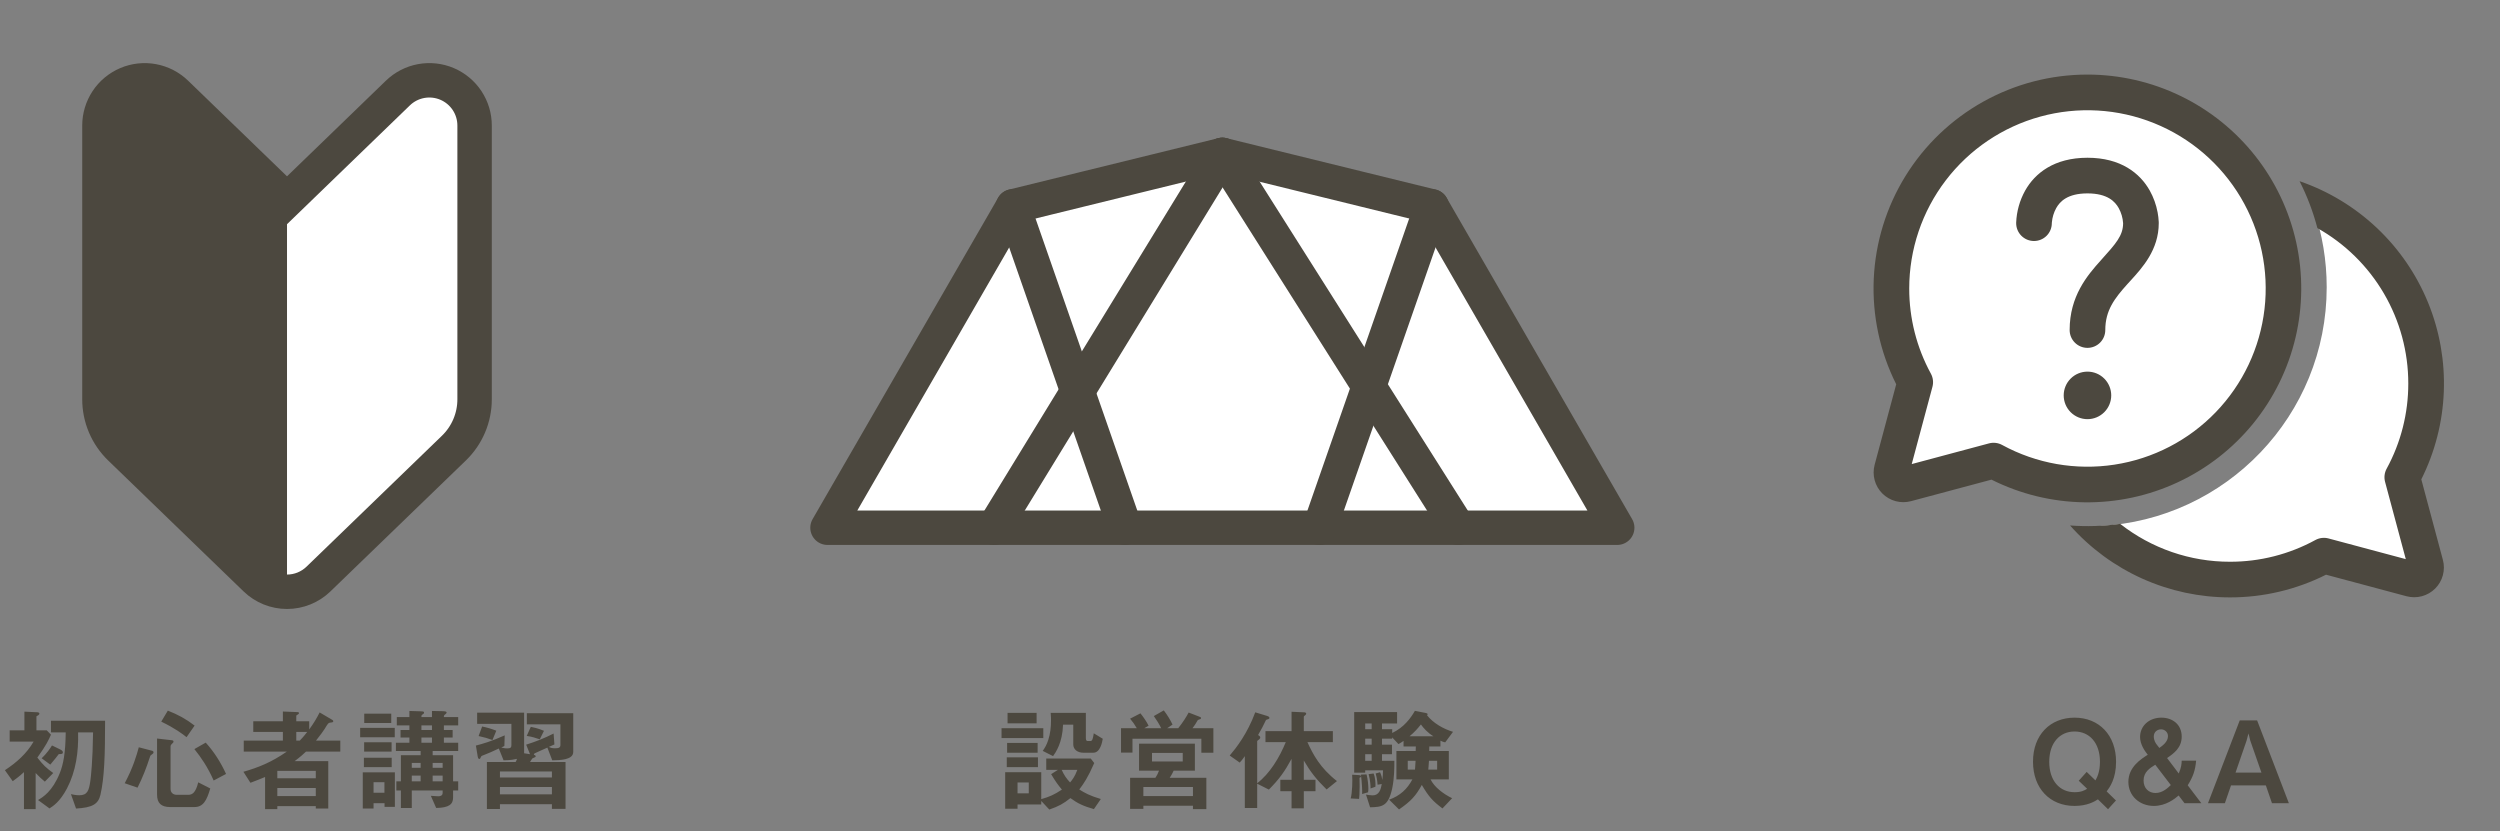
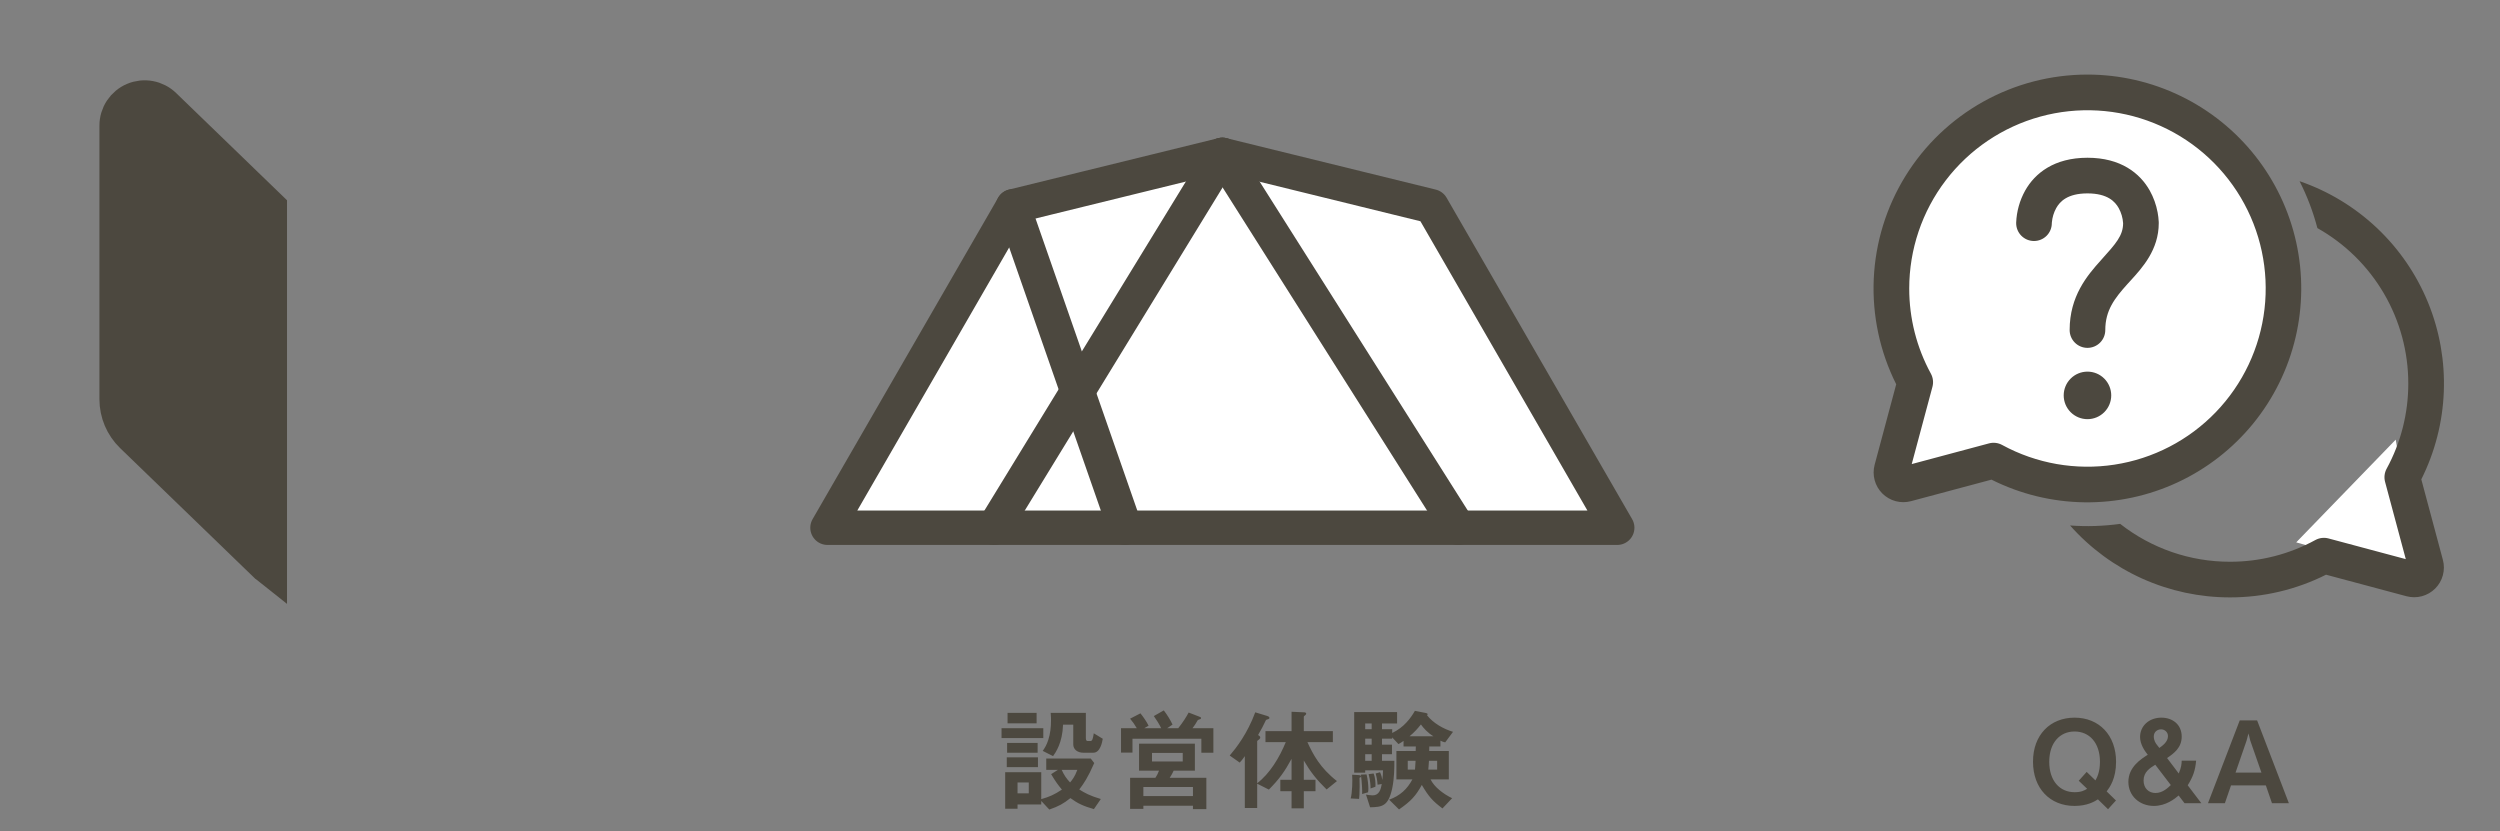
<svg xmlns="http://www.w3.org/2000/svg" width="779" height="259" viewBox="0 0 779 259" fill="none">
  <rect x="0" y="0" width="779" height="259" fill="#808080" stroke="none" />
  <path d="M343.017 248.971L340.861 252.117C337.643 251.198 335.84 250.385 333.542 248.688C331.315 250.456 329.971 251.198 326.966 252.259L324.456 249.572V250.668H317.066V252.011H313.213V240.627H324.456V249.006C327.001 248.299 328.557 247.592 330.89 246.036C329.83 244.763 328.946 243.632 327.532 241.228L329.653 239.884H326.011V236.349H339.871L340.967 237.763C338.952 242.359 337.679 244.198 336.3 246.001C338.103 247.132 339.588 247.945 343.017 248.971ZM320.567 247.203V243.809H317.066V247.203H320.567ZM335.699 239.884H330.82C331.562 241.511 332.269 242.571 333.436 243.809C334.002 243.137 334.886 242.112 335.699 239.884ZM343.619 230.197C343.442 231.257 342.841 234.546 340.684 234.546H337.573C335.77 234.546 334.426 233.556 334.426 231.929V225.813H331.244C331.067 231.47 328.946 234.475 328.133 235.606L324.915 233.98C325.552 233.061 326.117 232.177 326.648 230.55C327.284 228.606 327.496 226.52 327.496 224.469C327.496 223.762 327.496 223.515 327.39 222.136H338.351V230.02C338.351 230.798 338.669 230.904 338.952 230.904H339.765C340.401 230.904 340.543 230.161 340.825 228.5L343.619 230.197ZM323.006 225.388H313.955V222.136H323.006V225.388ZM323.43 239.036H313.708V235.995H323.43V239.036ZM325.092 229.985H312.081V226.909H325.092V229.985ZM323.324 234.546H313.814V231.505H323.324V234.546ZM375.898 252.117H371.726V251.057H356.276V252.047H352.139V242.359H360.024C360.448 241.723 360.801 241.086 361.155 240.132H354.932V231.717H372.327V240.132H365.716C365.539 240.521 365.044 241.546 364.478 242.359H375.898V252.117ZM378.09 234.546H374.343V230.197H352.882V234.51H349.311V226.909H354.225C353.624 225.848 352.846 224.752 352.139 223.939L355.357 222.277C356.064 223.126 357.301 224.858 357.902 226.131L356.559 226.909H361.827C361.261 225.707 360.306 224.186 359.529 223.126L362.64 221.358C363.665 222.666 364.797 224.54 365.362 225.777L363.701 226.909H367.13C368.544 225.176 369.64 223.409 370.383 222.03L373.6 223.267C374.095 223.444 374.237 223.515 374.237 223.762C374.237 223.868 374.166 224.01 374.06 224.045C373.954 224.116 373.353 224.292 373.247 224.363C372.61 225.494 372.151 226.166 371.585 226.909H378.09V234.546ZM368.544 237.268V234.616H358.963V237.268H368.544ZM371.726 248.051V245.223H356.276V248.051H371.726ZM416.593 243.384L413.375 246.001C410.123 242.819 408.355 240.521 406.269 236.985V242.996H409.91V246.531H406.269V251.87H402.45V246.531H398.95V242.996H402.45V236.455C400.258 240.485 398.632 242.748 395.379 246.036L391.738 244.198V251.764H387.884V235.606C387.212 236.632 386.611 237.268 386.293 237.621L383.181 235.429C385.338 232.884 388.662 228.606 391.137 221.959L394.743 223.055C395.308 223.232 395.556 223.409 395.556 223.691C395.556 223.939 395.344 224.01 395.273 224.045C394.566 224.257 394.495 224.292 394.389 224.54C393.505 226.378 393.187 227.015 392.02 229.03C392.374 229.242 392.692 229.454 392.692 229.808C392.692 230.055 392.515 230.232 392.374 230.374C391.844 230.762 391.738 230.833 391.738 231.01V244.056C395.662 241.051 398.632 236.137 400.647 231.257H394.319V227.828H402.45V221.782L406.339 221.959C406.516 221.959 407.011 221.994 407.011 222.383C407.011 222.489 406.94 222.666 406.764 222.807C406.339 223.126 406.269 223.196 406.269 223.409V227.828H415.32V231.257H407.4C409.097 235.005 411.36 239.319 416.593 243.384ZM452.761 228.04L450.322 231.328C449.756 231.222 449.297 231.01 448.837 230.798V232.601H445.372C445.372 232.99 445.372 233.52 445.337 234.015H451.453V242.854H445.761C446.928 245.258 449.721 247.38 452.479 248.723L449.473 251.905C446.362 249.572 445.16 248.193 443.039 244.587C441.165 247.981 439.68 249.642 435.932 252.223L432.856 249.183C436.286 247.945 438.478 245.895 440.104 242.854H435.119V234.015H441.129C441.165 233.732 441.165 232.884 441.165 232.601H437.346V230.869C436.816 231.222 436.427 231.505 435.755 231.859L433.811 229.773V230.161H430.629V232.035H433.74V235.005H430.629V237.056H434.483C434.483 239.071 434.483 242.501 433.811 245.647C432.609 251.233 430.664 251.481 426.916 251.552L425.644 247.592C426.033 247.662 426.987 247.839 427.73 247.839C429.745 247.839 430.275 245.965 430.558 244.304L429.25 244.516C429.179 243.349 428.967 242.112 428.649 241.016L430.028 240.627C430.487 241.652 430.664 242.536 430.735 243.031C430.876 241.758 430.912 241.334 430.947 240.026H425.396V240.768H421.967V221.888H435.331V225.424H430.629V227.227H433.811V228.394C437.452 226.661 439.538 223.833 440.882 221.499L444.135 222.136C444.559 222.206 444.842 222.312 444.842 222.56C444.842 222.701 444.736 222.843 444.665 222.878C446.61 225.353 449.756 227.121 452.761 228.04ZM427.411 232.035V230.161H425.396V232.035H427.411ZM427.411 227.227V225.424H425.396V227.227H427.411ZM427.411 237.056V235.005H425.396V237.056H427.411ZM423.275 241.511C423.734 241.546 424.088 241.617 424.088 241.9C424.088 242.147 423.876 242.253 423.628 242.359C423.628 242.713 423.664 243.986 423.664 245.046C423.628 247.521 423.593 248.264 423.487 248.935L420.871 248.794C421.366 247.061 421.472 243.172 421.33 241.405L423.275 241.511ZM447.812 239.814V237.056H445.266C445.195 238.399 445.089 239.389 445.054 239.814H447.812ZM441.094 237.056H438.655V239.814H440.917C440.988 239.177 441.023 238.399 441.094 237.056ZM426.386 245.824C426.386 246.178 426.351 246.602 426.28 246.885L424.442 247.415C424.512 246.46 424.371 243.632 424.053 241.369L425.82 241.298C426.245 242.925 426.386 244.869 426.386 245.824ZM446.645 229.419C444.842 228.323 443.569 226.873 442.756 225.742C441.624 227.156 440.776 228.111 439.22 229.419H446.645ZM428.578 245.152L427.058 245.683V245.294C427.058 245.082 427.023 243.243 426.457 241.228L428.012 241.016C428.543 242.218 428.684 244.233 428.578 245.152Z" fill="#4C483F" />
-   <path d="M32.745 224.575C32.745 235.288 32.533 242.288 31.296 247.662C30.624 250.526 28.856 251.658 23.694 251.941L22.103 247.45C22.704 247.592 23.659 247.804 24.72 247.804C27.23 247.804 27.725 246.319 28.149 243.349C28.326 242.112 28.892 237.162 28.998 228.217H24.331C24.508 234.263 23.659 240.344 20.866 245.683C18.639 249.89 16.552 251.163 15.421 251.905L11.85 249.289C13.3 248.44 16.34 246.637 18.639 240.874C19.699 238.223 20.406 234.793 20.477 228.217H15.881V224.575H32.745ZM19.593 234.404C19.593 234.97 19.169 234.97 18.32 234.97C17.719 235.748 17.118 236.561 15.669 238.258L12.982 236.278C14.573 234.793 15.704 233.096 16.199 232.283L18.745 233.52C19.275 233.768 19.593 234.086 19.593 234.404ZM16.588 240.874L13.972 243.561C13.052 242.783 12.239 242.076 11.108 240.874V252.117H7.466V240.591C6.9 241.122 6.017 241.935 3.966 243.42L1.526 239.99C5.097 237.657 8.35 234.793 10.471 231.081H3.011V227.58H7.608V221.747L11.249 221.924C11.497 221.924 12.274 221.888 12.274 222.383C12.274 222.737 11.709 223.02 11.355 223.196V227.58H14.573L15.881 228.924C15.174 230.55 14.361 232.283 11.638 236.066C13.477 238.435 14.431 239.319 16.588 240.874ZM60.641 226.096L58.131 229.702C56.929 228.747 54.701 227.015 50.246 224.858L52.297 221.429C55.444 222.666 57.989 224.045 60.641 226.096ZM70.434 241.157L66.581 243.208C64.672 238.93 62.692 236.066 60.57 233.414L64.106 231.399C66.722 234.298 68.808 237.586 70.434 241.157ZM65.52 245.683C64.424 249.43 63.328 251.481 60.57 251.481H53.04C50.211 251.481 48.938 250.243 48.938 247.592V230.126L53.535 230.656C53.817 230.692 54.065 230.762 54.065 231.081C54.065 231.293 53.923 231.47 53.641 231.717C53.252 232.071 53.146 232.318 53.146 232.601V245.824C53.146 246.991 53.959 247.662 55.055 247.662H58.661C59.898 247.662 60.959 247.061 61.772 243.773L65.52 245.683ZM47.842 234.439C47.842 234.616 47.736 234.793 47.524 234.934C46.958 235.323 46.888 235.359 46.746 235.783C45.509 239.566 44.483 242.147 42.857 245.435L38.862 244.056C41.478 239.142 42.574 235.359 43.246 232.848L47.418 233.944C47.666 234.015 47.842 234.192 47.842 234.439ZM106.038 234.192H95.36C94.653 234.864 93.699 235.748 91.825 237.162H102.29V251.941H98.401V251.198H86.415V252.117H82.597V242.112C81.006 242.783 80.087 243.137 78.036 243.915L75.844 240.485C80.44 239.177 84.541 237.551 89.385 234.192H75.95V230.762H88.148V228.075H78.92V224.752H88.148V221.711L92.673 221.888C92.991 221.888 93.168 222.03 93.168 222.171C93.168 222.419 92.956 222.525 92.815 222.631C92.603 222.737 92.32 222.878 92.32 223.09V224.752H96.35V227.298C97.835 225.247 98.684 223.797 99.603 221.994L103.563 224.328C103.669 224.398 103.846 224.54 103.846 224.752C103.846 225.035 103.563 225.106 102.856 225.176C102.361 225.247 102.255 225.282 101.123 227.192C100.876 227.58 99.603 229.384 98.472 230.762H106.038V234.192ZM98.401 242.501V240.202H86.415V242.501H98.401ZM98.401 248.051V245.541H86.415V248.051H98.401ZM95.714 228.075H92.32V230.762H93.416C94.653 229.49 95.254 228.677 95.714 228.075ZM142.772 246.319H141.181V248.511C141.181 250.632 139.908 251.693 135.913 251.764L134.251 247.981C135.029 248.051 136.267 248.122 136.585 248.122C137.151 248.122 137.928 247.945 137.928 247.061V246.319H128.312V251.764H124.918V246.319H123.503V243.455H124.918V235.323H131.069V234.015H123.362V231.434H127.569V229.808H124.812V227.474H127.569V226.025H123.645V223.444H127.569V221.535L130.999 221.641C131.989 221.676 132.13 221.747 132.13 222.065C132.13 222.312 131.989 222.419 131.706 222.595C131.317 222.878 131.317 222.878 131.317 223.444H134.605V221.535L137.999 221.605C138.954 221.641 139.166 221.782 139.166 222.03C139.166 222.206 139.06 222.348 138.812 222.525C138.353 222.878 138.317 222.949 138.317 223.444H142.772V226.025H138.317V227.474H141.04V229.808H138.317V231.434H142.772V234.015H134.817V235.323H141.181V243.455H142.772V246.319ZM137.928 239.248V237.728H134.817V239.248H137.928ZM137.928 243.455V241.687H134.817V243.455H137.928ZM131.069 239.248V237.728H128.312V239.248H131.069ZM131.069 243.455V241.687H128.312V243.455H131.069ZM134.605 227.474V226.025H131.317V227.474H134.605ZM134.605 231.434V229.808H131.317V231.434H134.605ZM122.018 234.192H113.462V231.293H122.018V234.192ZM122.054 239.036H113.392V236.101H122.054V239.036ZM123.044 251.41H119.826V250.279H116.397V251.941H113.038V240.662H123.044V251.41ZM119.791 247.026V243.738H116.397V247.026H119.791ZM121.912 225.282H113.498V222.383H121.912V225.282ZM123.008 229.737H112.225V226.803H123.008V229.737ZM178.623 234.298C178.623 236.844 174.38 236.879 172.082 236.914L170.562 232.955C169.961 233.237 166.708 234.652 166.567 234.758C166.425 234.864 166.39 235.005 166.354 235.182C166.496 235.253 166.92 235.359 166.92 235.642C166.92 235.889 166.814 235.924 165.966 236.278C165.789 236.349 165.294 237.268 165.152 237.445H176.219V252.047H171.976V250.597H155.783V252.082H151.717V237.445H160.662C160.804 237.197 161.016 236.844 161.086 236.455C160.415 236.596 159.213 236.914 156.914 236.914L155.43 233.237C153.556 234.157 152.071 234.758 150.197 235.5C150.02 235.571 149.949 235.642 149.843 235.889C149.667 236.313 149.596 236.49 149.348 236.49C148.959 236.49 148.889 235.854 148.853 235.712L148.288 232.318C150.338 231.788 153.131 231.01 157.268 229.136L157.162 232.46C156.667 232.672 156.632 232.707 156.207 232.919C156.667 233.025 157.197 233.202 158.081 233.202C159.177 233.202 159.354 232.848 159.354 232.106V225.565H148.677V222.065H163.314V234.722L165.152 235.005L163.95 232.035C166.885 231.116 169.749 229.985 172.506 228.57L172.754 231.965L171.021 232.742C171.622 233.025 172.047 233.167 172.966 233.167C174.168 233.167 174.628 232.919 174.628 232.106V225.707H164.162V222.242H178.623V234.298ZM171.976 242.253V240.379H155.783V242.253H171.976ZM171.976 247.521V245.223H155.783V247.521H171.976ZM169.501 227.722L168.193 230.374C166.849 229.914 165.789 229.56 164.127 229.313L165.4 226.484C166.142 226.626 167.663 226.944 169.501 227.722ZM154.652 227.687L153.45 230.586C152.106 230.091 150.798 229.702 149.136 229.348L150.232 226.378C151.929 226.732 153.096 227.086 154.652 227.687Z" fill="#4C483F" />
  <path d="M659.368 237.374C659.368 242.642 657.388 245.329 656.433 246.602L659.332 249.43L656.858 252.153L653.711 249.077C652.615 249.784 650.352 251.127 646.428 251.127C638.791 251.127 633.487 245.683 633.487 237.374C633.452 229.03 638.826 223.621 646.428 223.621C654.064 223.621 659.368 229.065 659.368 237.374ZM654.347 237.374C654.347 231.505 651.095 227.934 646.428 227.934C641.867 227.934 638.543 231.434 638.543 237.374C638.543 243.314 641.831 246.849 646.428 246.849C648.514 246.849 649.468 246.319 650.352 245.789L647.736 243.278L650.211 240.521L652.933 243.172C653.393 242.359 654.347 240.627 654.347 237.374ZM685.935 250.279H680.702L678.864 247.875C677.697 248.865 674.94 251.127 671.156 251.127C666.702 251.127 663.201 248.016 663.201 243.632C663.201 239 667.126 236.525 669.247 235.182L668.894 234.722C668.505 234.227 666.843 232.035 666.843 229.666C666.843 226.166 669.672 223.621 673.49 223.621C676.99 223.621 679.819 225.777 679.819 229.525C679.819 232.99 677.379 234.758 675.258 236.207L678.899 241.016C679.713 239.106 679.783 238.01 679.819 237.02H684.309C684.061 239.92 683.425 241.935 681.692 244.693L685.935 250.279ZM675.541 229.384C675.541 228.146 674.551 227.262 673.384 227.262C672.252 227.262 671.121 228.04 671.121 229.49C671.121 230.798 671.793 231.682 672.005 231.965L672.854 233.061C673.843 232.353 675.541 231.151 675.541 229.384ZM676.424 244.622L671.581 238.293C669.848 239.354 667.939 240.591 667.939 243.208C667.939 245.683 669.601 247.097 671.651 247.097C673.914 247.097 675.576 245.435 676.424 244.622ZM713.214 250.279H707.946L706.037 244.728H695.183L693.274 250.279H688.006L697.905 224.469H703.315L713.214 250.279ZM704.658 240.733L701.194 230.798L700.628 228.535L700.027 230.798L696.597 240.733H704.658Z" fill="#4C483F" />
  <path d="M591.5 148.5L601 113.5L628 140L591.5 148.5Z" fill="white" />
  <circle cx="650" cy="89" r="58" fill="white" />
-   <path fill-rule="evenodd" clip-rule="evenodd" d="M654.21 163.909C693.632 161.976 725 129.401 725 89.5C725 81.071 723.6 72.969 721.02 65.414C740.585 75.299 754 95.583 754 119C754 152.137 727.137 179 694 179C678.734 179 664.8 173.299 654.21 163.909Z" fill="white" />
  <path d="M754 180L715.5 169L746.5 137L754 180Z" fill="white" />
  <path d="M594.916 89.882C594.918 77.715 598.915 65.885 606.294 56.21C613.672 46.535 624.024 39.551 635.757 36.332C647.491 33.112 659.957 33.835 671.24 38.389C682.523 42.942 691.998 51.075 698.21 61.538C704.421 72 707.025 84.213 705.621 96.299C704.216 108.385 698.882 119.676 690.438 128.435C681.993 137.195 670.905 142.939 658.879 144.785C646.852 146.631 634.553 144.476 623.87 138.652C622.614 137.966 621.142 137.79 619.76 138.163L595.694 144.605L602.151 120.524C602.519 119.147 602.344 117.681 601.662 116.429C597.221 108.287 594.901 99.157 594.916 89.882ZM650.454 23.237C639.088 23.235 627.91 26.14 617.983 31.675C608.056 37.211 599.709 45.194 593.737 54.864C587.765 64.535 584.365 75.572 583.861 86.927C583.358 98.282 585.766 109.578 590.858 119.739L584.134 144.835C583.716 146.403 583.717 148.054 584.138 149.622C584.559 151.189 585.385 152.619 586.533 153.767C587.68 154.914 589.11 155.74 590.677 156.161C592.245 156.582 593.896 156.583 595.464 156.165L620.545 149.456C629.534 153.964 639.426 156.379 649.481 156.521C659.536 156.663 669.493 154.527 678.605 150.275C687.718 146.022 695.75 139.763 702.1 131.965C708.449 124.167 712.952 115.034 715.271 105.249C717.59 95.464 717.664 85.281 715.488 75.463C713.313 65.646 708.943 56.447 702.708 48.558C696.473 40.669 688.533 34.292 679.484 29.907C670.434 25.522 660.51 23.242 650.454 23.237ZM694.884 186.148C685.461 186.159 676.144 184.167 667.55 180.304C658.955 176.44 651.28 170.795 645.033 163.74C650.242 164.119 655.477 163.951 660.651 163.237C670.414 170.902 682.472 175.059 694.884 175.04C704.174 175.054 713.317 172.727 721.468 168.272C722.724 167.586 724.196 167.411 725.578 167.783L749.644 174.226L743.187 150.144C742.819 148.767 742.994 147.301 743.676 146.049C748.116 137.906 750.435 128.777 750.422 119.502C750.426 109.642 747.805 99.959 742.827 91.447C737.849 82.936 730.694 75.904 722.098 71.073C720.771 66.017 718.91 61.117 716.544 56.456C725.531 59.546 733.754 64.522 740.661 71.049C747.568 77.577 753 85.506 756.592 94.304C760.185 103.103 761.855 112.567 761.491 122.064C761.126 131.561 758.736 140.87 754.48 149.367L761.204 174.455C761.623 176.024 761.622 177.676 761.2 179.244C760.779 180.813 759.953 182.243 758.804 183.391C757.655 184.539 756.225 185.365 754.656 185.785C753.087 186.205 751.435 186.205 749.867 185.785L724.793 179.076C715.514 183.74 705.27 186.162 694.884 186.148ZM657.859 123.205C657.859 125.169 657.079 127.052 655.69 128.441C654.301 129.83 652.418 130.61 650.454 130.61C648.49 130.61 646.606 129.83 645.218 128.441C643.829 127.052 643.049 125.169 643.049 123.205C643.049 121.241 643.829 119.357 645.218 117.969C646.606 116.58 648.49 115.8 650.454 115.8C652.418 115.8 654.301 116.58 655.69 117.969C657.079 119.357 657.859 121.241 657.859 123.205ZM639.346 69.57V69.563L639.361 69.326C639.492 67.751 639.954 66.222 640.716 64.838C641.842 62.839 644.182 60.262 650.454 60.262C656.726 60.262 659.066 62.839 660.192 64.838C660.988 66.286 661.456 67.891 661.561 69.541V69.563C661.547 73.428 659.303 75.916 654.793 80.922L654.66 81.078C650.365 85.839 644.9 92.289 644.9 102.841C644.9 104.314 645.485 105.727 646.527 106.768C647.568 107.81 648.981 108.395 650.454 108.395C651.927 108.395 653.339 107.81 654.381 106.768C655.423 105.727 656.008 104.314 656.008 102.841C656.008 96.732 658.866 93 662.909 88.512L663.835 87.498C667.545 83.44 672.669 77.842 672.669 69.518V69.504L672.662 69.141C672.613 68.147 672.497 67.157 672.314 66.179C671.873 63.798 671.047 61.504 669.87 59.388C666.834 53.983 660.836 49.154 650.454 49.154C640.065 49.154 634.074 53.983 631.038 59.388C629.333 62.452 628.374 65.874 628.239 69.378V69.518C628.232 70.991 628.81 72.407 629.847 73.453C630.884 74.499 632.294 75.091 633.767 75.098C635.24 75.105 636.655 74.526 637.701 73.49C638.748 72.453 639.339 71.043 639.346 69.57Z" fill="#4C483F" />
-   <path d="M89.432 62.401L54.882 28.992C52.892 27.067 50.38 25.77 47.657 25.264C44.935 24.757 42.124 25.064 39.575 26.145C37.026 27.226 34.852 29.034 33.324 31.343C31.796 33.652 30.982 36.36 30.983 39.129V124.422C30.983 127.259 31.554 130.067 32.661 132.68C33.768 135.292 35.389 137.655 37.428 139.628L79.627 180.431C82.257 182.974 85.772 184.395 89.431 184.395C93.089 184.395 96.605 182.974 99.235 180.431L141.439 139.628C143.478 137.655 145.099 135.292 146.206 132.68C147.314 130.068 147.884 127.259 147.884 124.422V39.129C147.886 36.359 147.072 33.651 145.543 31.341C144.015 29.032 141.841 27.224 139.291 26.142C136.742 25.061 133.93 24.755 131.207 25.262C128.485 25.768 125.972 27.066 123.982 28.992L89.432 62.401Z" fill="white" stroke="#4C483F" stroke-width="10.725" stroke-miterlimit="10" />
  <path d="M51.153 32.844L51.155 32.846L84.07 64.674V177.197C83.823 177.005 83.585 176.798 83.359 176.578L83.355 176.574L41.157 135.773C41.156 135.772 41.156 135.772 41.155 135.771C39.634 134.299 38.424 132.535 37.598 130.586C36.771 128.635 36.345 126.539 36.345 124.421C36.345 124.421 36.345 124.421 36.345 124.421L36.345 39.127L36.345 39.125C36.344 37.41 36.849 35.732 37.796 34.301C38.742 32.87 40.09 31.75 41.669 31.08C43.248 30.41 44.99 30.22 46.677 30.534C48.364 30.848 49.92 31.651 51.153 32.844Z" fill="#4C483F" stroke="#4C483F" stroke-width="10.725" />
  <path d="M503.927 164.442L446.107 64.285L380.888 48.26L315.669 64.285L257.848 164.442H503.927Z" fill="white" stroke="#4C483F" stroke-width="10.725" stroke-linecap="round" stroke-linejoin="round" />
-   <path d="M411.206 164.443L446.107 64.287" stroke="#4C483F" stroke-width="10.725" stroke-linecap="round" stroke-linejoin="round" />
  <path d="M454.408 164.442L380.887 48.26" stroke="#4C483F" stroke-width="10.725" stroke-linecap="round" stroke-linejoin="round" />
  <path d="M350.569 164.443L315.668 64.287" stroke="#4C483F" stroke-width="10.725" stroke-linecap="round" stroke-linejoin="round" />
  <path d="M309.749 164.442L380.888 48.26" stroke="#4C483F" stroke-width="10.725" stroke-linecap="round" stroke-linejoin="round" />
</svg>